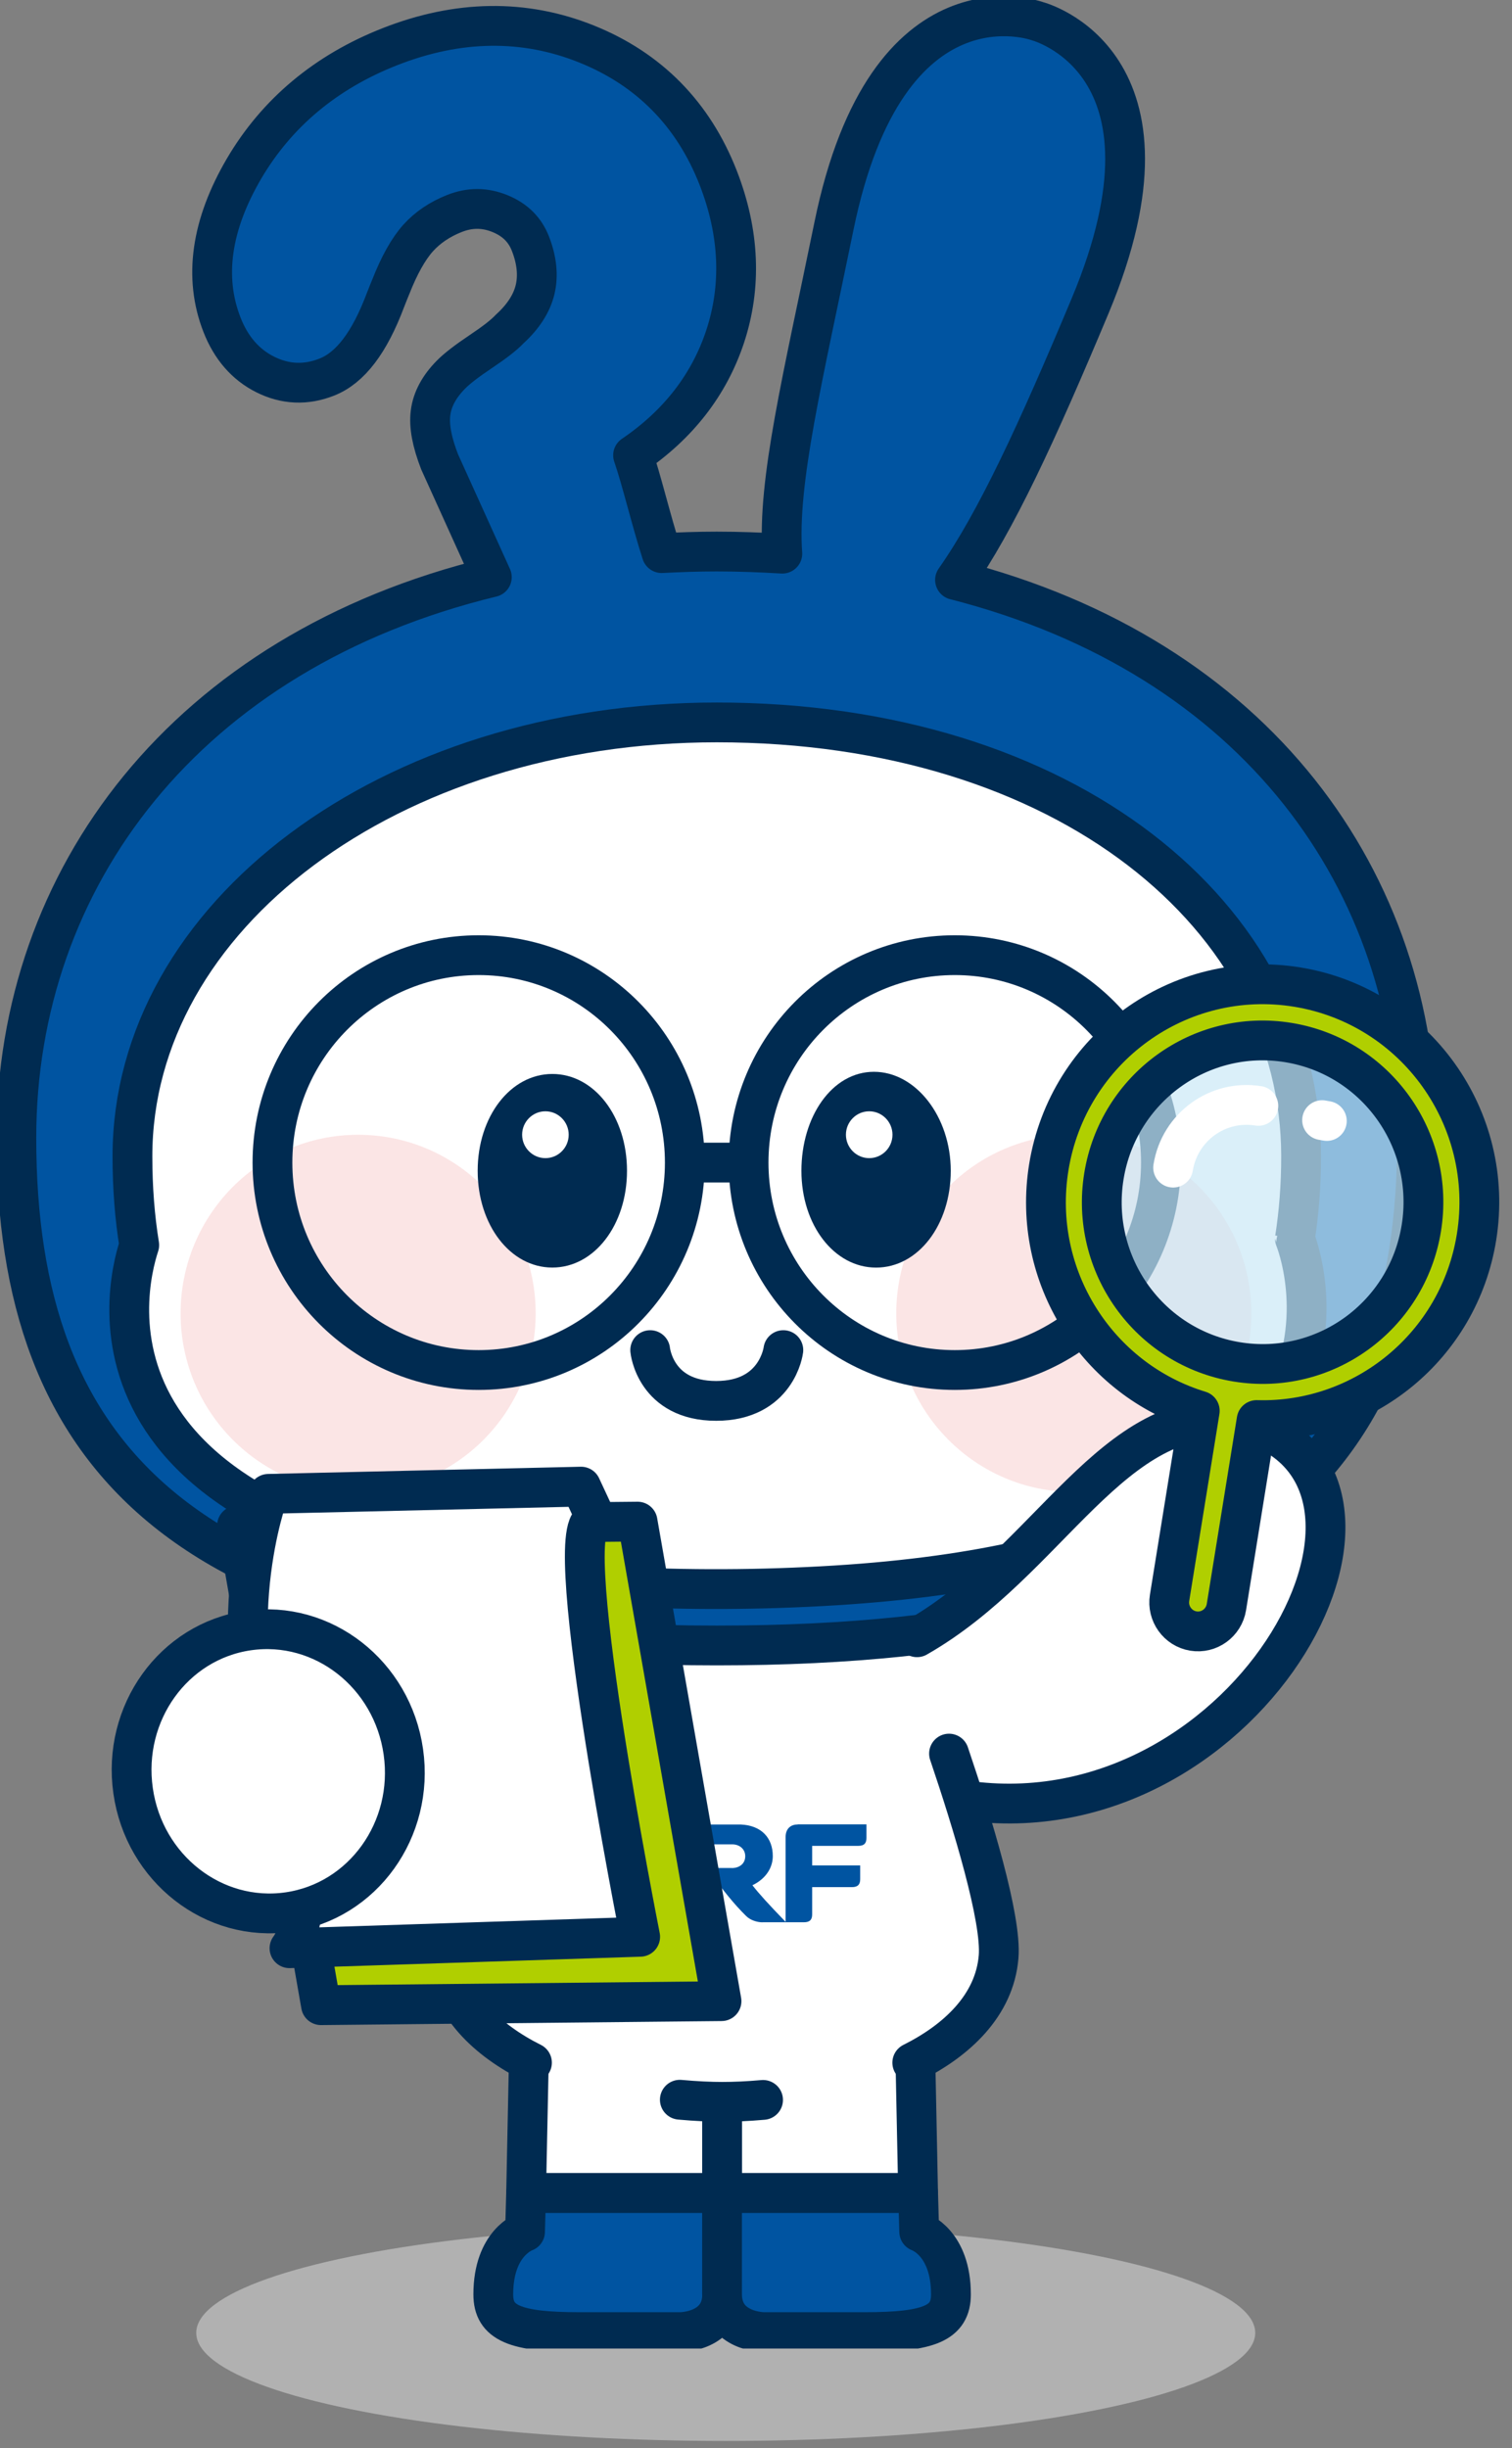
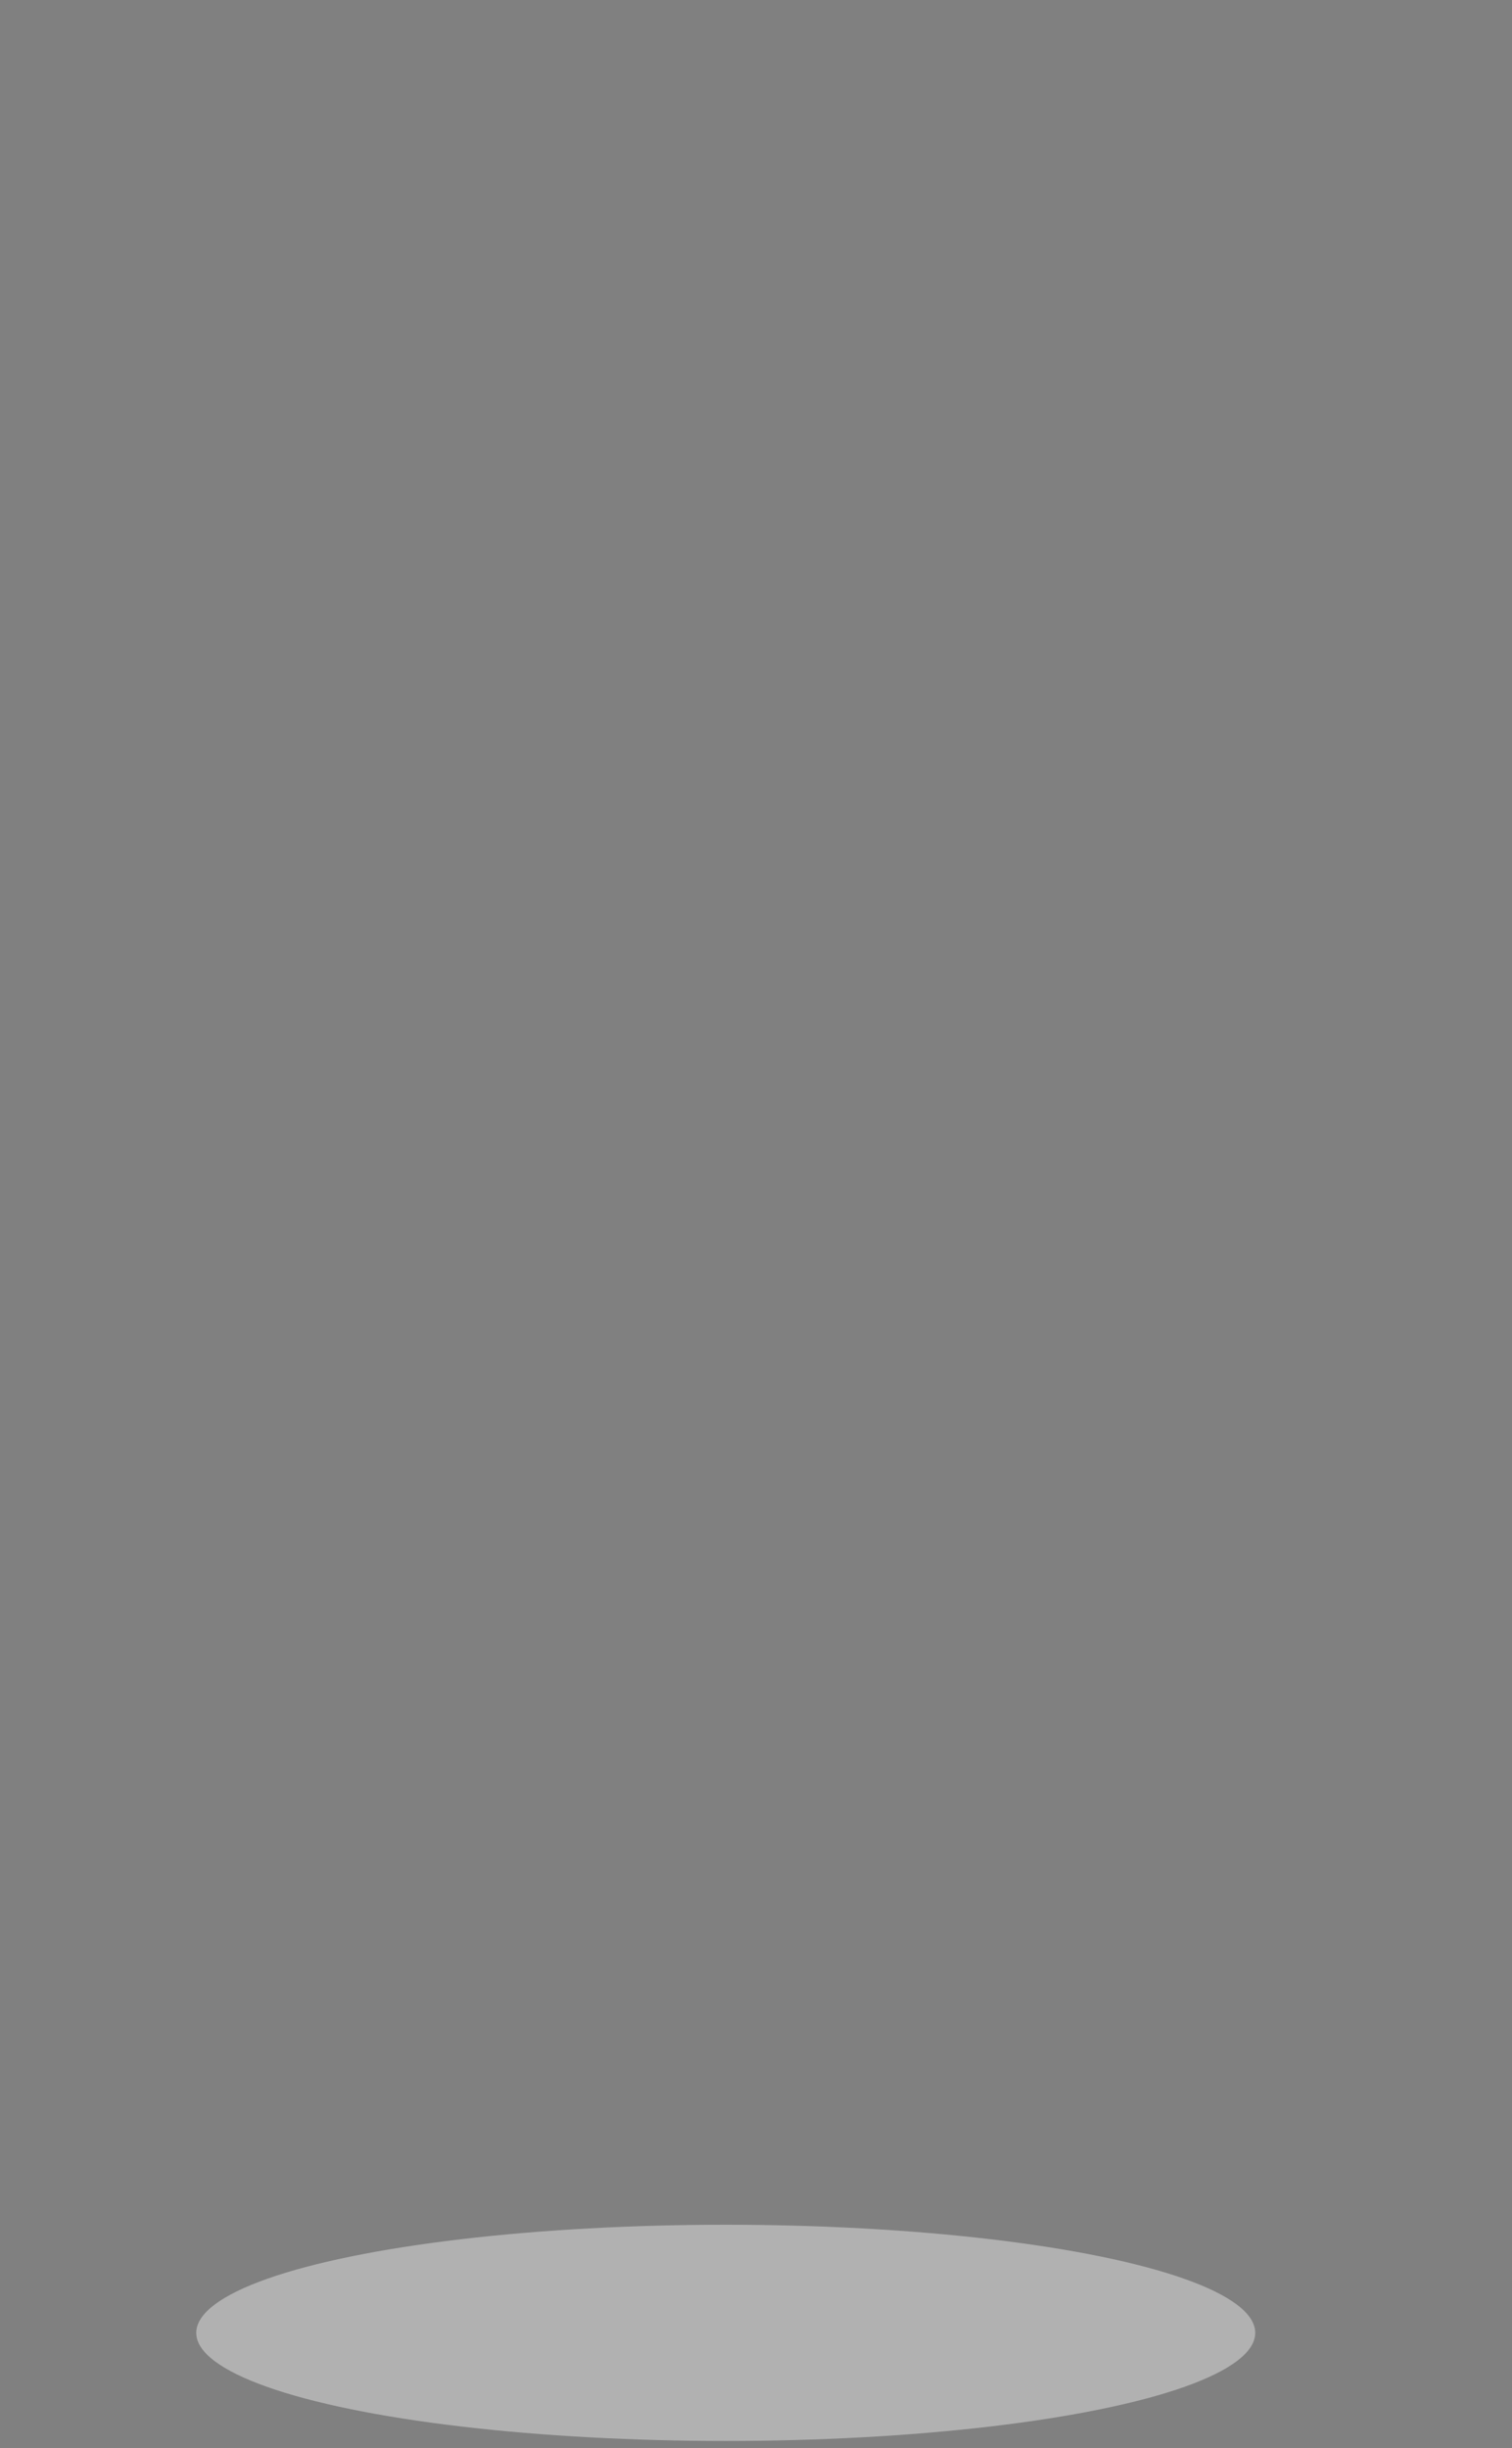
<svg xmlns="http://www.w3.org/2000/svg" width="76" height="123" viewBox="0 0 76 123" fill="none">
  <rect x="0" y="0" width="76" height="123" fill="#808080" stroke="none" />
  <ellipse opacity="0.56" cx="36.479" cy="117.213" rx="26.615" ry="5.432" fill="#D9D9D9" />
  <g clip-path="url(#clip0_150_27532)">
    <path d="M36.297 103.314L26.61 102.109L26.445 110.187H36.297V103.314Z" fill="white" />
    <path d="M36.297 103.314L26.61 102.109L26.445 110.187H36.297V103.314Z" stroke="#002B51" stroke-width="2" stroke-linecap="round" stroke-linejoin="round" />
    <path d="M45.984 102.109L36.297 103.314V110.187H46.148L45.984 102.109Z" fill="white" />
    <path d="M45.984 102.109L36.297 103.314V110.187H46.148L45.984 102.109Z" stroke="#002B51" stroke-width="2" stroke-linecap="round" stroke-linejoin="round" />
    <path d="M25.956 80.828C25.956 80.828 22.135 95.167 22.4 98.32C22.898 104.283 32.402 105.602 36.297 105.602C40.192 105.602 49.696 104.283 50.194 98.32C50.459 95.171 46.299 81.403 46.299 81.403" fill="white" />
    <path d="M26.739 103.638C24.513 102.525 22.607 100.769 22.401 98.323C22.245 96.452 23.397 91.29 24.563 87.828" stroke="#002B51" stroke-width="2" stroke-linecap="round" stroke-linejoin="round" />
    <path d="M38.355 105.509C37.578 105.578 36.878 105.606 36.302 105.606C35.726 105.606 34.976 105.574 34.172 105.5" stroke="#002B51" stroke-width="2" stroke-linecap="round" stroke-linejoin="round" />
    <path d="M26.445 110.188L26.39 112.132C26.39 112.132 24.795 112.665 24.795 115.281C24.795 116.715 25.869 117.175 29.11 117.175H34.203C34.203 117.175 36.301 117.175 36.301 115.267V110.188H26.45H26.445Z" fill="#0054A1" />
    <path d="M26.445 110.188L26.39 112.132C26.39 112.132 24.795 112.665 24.795 115.281C24.795 116.715 25.869 117.175 29.11 117.175H34.203C34.203 117.175 36.301 117.175 36.301 115.267V110.188H26.45H26.445Z" stroke="#002B51" stroke-width="2" stroke-linecap="round" stroke-linejoin="round" />
-     <path d="M46.149 110.188L46.204 112.132C46.204 112.132 47.799 112.665 47.799 115.281C47.799 116.715 46.725 117.175 43.484 117.175H38.391C38.391 117.175 36.293 117.175 36.293 115.267V110.188H46.144H46.149Z" fill="#0054A1" />
    <path d="M46.149 110.188L46.204 112.132C46.204 112.132 47.799 112.665 47.799 115.281C47.799 116.715 46.725 117.175 43.484 117.175H38.391C38.391 117.175 36.293 117.175 36.293 115.267V110.188H46.144H46.149Z" stroke="#002B51" stroke-width="2" stroke-linecap="round" stroke-linejoin="round" />
    <path d="M40.101 91.669C39.79 91.669 39.488 91.834 39.488 92.308V96.583H40.412C40.704 96.583 40.823 96.454 40.823 96.188V94.818H42.825C43.118 94.818 43.237 94.684 43.237 94.422V93.728H40.823V92.744H43.141C43.433 92.744 43.552 92.616 43.552 92.349V91.664H40.101V91.669Z" fill="#0054A1" />
-     <path d="M33.618 95.939V91.664H32.704C32.411 91.664 32.293 91.793 32.293 92.059V94.399L30.254 91.669H29.659C29.349 91.669 29.047 91.834 29.047 92.308V96.583H29.961C30.254 96.583 30.373 96.454 30.373 96.188V93.848L32.457 96.583H33.006C33.317 96.583 33.618 96.418 33.618 95.944" fill="#0054A1" />
    <path d="M38.327 96.582H39.507C38.633 95.681 38.158 95.156 37.82 94.724C38.533 94.38 38.844 93.805 38.844 93.258C38.844 92.352 38.282 91.718 37.235 91.672C37.184 91.672 35.287 91.672 34.4 91.672V96.586H35.315C35.607 96.586 35.726 96.457 35.726 96.191V94.127C36.33 94.954 36.887 95.667 37.514 96.278C37.715 96.476 38.048 96.586 38.332 96.586M36.778 93.856H35.726V92.669C35.955 92.669 36.663 92.669 36.809 92.669C37.175 92.669 37.459 92.909 37.459 93.263C37.459 93.662 37.139 93.86 36.782 93.86" fill="#0054A1" />
    <path d="M48.004 29.138C50.07 26.195 52.123 21.745 54.792 15.374C59.944 3.081 52.15 1.067 52.15 1.067C52.15 1.067 44.594 -1.709 41.919 11.356C40.351 19.015 39.062 24.219 39.323 27.818C38.248 27.754 37.151 27.712 36.027 27.712C35.085 27.712 34.166 27.745 33.257 27.791C32.726 26.145 32.242 24.085 31.821 22.876C34.084 21.341 35.634 19.346 36.438 16.941C37.288 14.39 37.174 11.701 36.105 8.947C34.856 5.743 32.63 3.476 29.485 2.212C26.354 0.952 23.021 0.998 19.588 2.35C16.374 3.614 13.915 5.674 12.274 8.46C10.61 11.296 10.23 13.939 11.158 16.316C11.611 17.479 12.342 18.32 13.325 18.812C14.331 19.318 15.378 19.364 16.429 18.946C17.608 18.481 18.573 17.213 19.378 15.07C19.492 14.781 19.574 14.569 19.638 14.422C20.063 13.337 20.525 12.51 21.014 11.963C21.49 11.434 22.107 11.016 22.843 10.726C23.625 10.418 24.374 10.423 25.138 10.735C25.887 11.043 26.39 11.54 26.665 12.252C26.985 13.075 27.062 13.848 26.898 14.542C26.733 15.24 26.303 15.907 25.627 16.523C25.618 16.532 25.609 16.541 25.599 16.551C25.325 16.84 24.85 17.208 24.196 17.645C23.46 18.137 22.962 18.523 22.674 18.817C22.075 19.419 21.723 20.072 21.641 20.748C21.558 21.401 21.709 22.205 22.098 23.207L24.722 29C9.33 32.733 0.822 44.152 0.822 57.176C0.822 73.105 9.078 82.676 36.027 82.676C62.975 82.676 71.231 73.105 71.231 57.176C71.231 44.304 63.149 33.004 48.008 29.138" fill="#0054A1" />
    <path d="M65.088 62.234C65.29 60.942 65.399 59.568 65.399 58.101C65.399 46.057 53.573 36.297 36.028 36.297C19.548 36.297 6.657 46.061 6.657 58.101C6.657 59.692 6.775 61.177 6.999 62.56C6.254 64.818 3.095 77.993 30.103 79.662C33.834 79.892 37.559 79.901 41.276 79.699C71.603 78.071 65.088 62.23 65.088 62.234Z" fill="white" />
    <g opacity="0.3">
      <path d="M26.925 65.989C26.925 70.945 22.93 74.963 18.002 74.963C13.074 74.963 9.078 70.945 9.078 65.989C9.078 61.033 13.074 57.016 18.002 57.016C22.93 57.016 26.925 61.033 26.925 65.989Z" fill="#F3A7A9" />
    </g>
    <g opacity="0.3">
      <path d="M45.051 65.989C45.051 70.945 49.046 74.963 53.974 74.963C58.902 74.963 62.898 70.945 62.898 65.989C62.898 61.033 58.902 57.016 53.974 57.016C49.046 57.016 45.051 61.033 45.051 65.989Z" fill="#F3A7A9" />
    </g>
    <path d="M65.088 62.234C65.29 60.942 65.399 59.568 65.399 58.101C65.399 46.057 53.573 36.297 36.028 36.297C19.548 36.297 6.657 46.061 6.657 58.101C6.657 59.692 6.775 61.177 6.999 62.56C6.254 64.818 3.095 77.993 30.103 79.662C33.834 79.892 37.559 79.901 41.276 79.699C71.603 78.071 65.088 62.23 65.088 62.234Z" stroke="#002B51" stroke-width="2" stroke-linecap="round" stroke-linejoin="round" />
    <path d="M34.422 58.414C34.422 64.17 29.782 68.836 24.059 68.836C18.335 68.836 13.695 64.17 13.695 58.414C13.695 52.658 18.335 47.992 24.059 47.992C29.782 47.992 34.422 52.658 34.422 58.414Z" stroke="#002B51" stroke-width="2" stroke-linecap="round" stroke-linejoin="round" />
    <path d="M37.627 58.414C37.627 64.17 42.267 68.836 47.99 68.836C53.714 68.836 58.354 64.17 58.354 58.414C58.354 52.658 53.714 47.992 47.99 47.992C42.267 47.992 37.627 52.658 37.627 58.414Z" stroke="#002B51" stroke-width="2" stroke-linecap="round" stroke-linejoin="round" />
    <path d="M32.682 67.836C32.682 67.836 32.928 70.387 35.996 70.387C39.063 70.387 39.374 67.836 39.374 67.836" stroke="#002B51" stroke-width="2" stroke-linecap="round" stroke-linejoin="round" />
    <path d="M34.629 58.414H37.235" stroke="#002B51" stroke-width="2" stroke-linecap="round" stroke-linejoin="round" />
    <path d="M27.763 53.961C25.66 53.961 24.01 56.099 24.01 58.825C24.01 61.551 25.655 63.688 27.763 63.688C29.87 63.688 31.516 61.551 31.516 58.825C31.516 56.099 29.87 53.961 27.763 53.961Z" fill="#002B51" />
    <path d="M28.585 57.013C28.585 57.666 28.059 58.19 27.414 58.19C26.77 58.19 26.244 57.661 26.244 57.013C26.244 56.365 26.77 55.836 27.414 55.836C28.059 55.836 28.585 56.365 28.585 57.013Z" fill="white" />
    <path d="M43.927 53.852C41.824 53.852 40.283 56.1 40.283 58.826C40.283 61.552 41.929 63.69 44.036 63.69C46.144 63.69 47.789 61.552 47.789 58.826C47.789 56.1 46.029 53.852 43.927 53.852Z" fill="#002B51" />
    <path d="M44.86 57.013C44.86 57.666 44.334 58.19 43.69 58.19C43.045 58.19 42.52 57.661 42.52 57.013C42.52 56.365 43.045 55.836 43.69 55.836C44.334 55.836 44.86 56.365 44.86 57.013Z" fill="white" />
-     <path d="M48.004 29.138C50.07 26.195 52.123 21.745 54.792 15.374C59.944 3.081 52.15 1.067 52.15 1.067C52.15 1.067 44.594 -1.709 41.919 11.356C40.351 19.015 39.062 24.219 39.323 27.818C38.248 27.754 37.151 27.712 36.027 27.712C35.085 27.712 34.166 27.745 33.257 27.791C32.726 26.145 32.242 24.085 31.821 22.876C34.084 21.341 35.634 19.346 36.438 16.941C37.288 14.39 37.174 11.701 36.105 8.947C34.856 5.743 32.63 3.476 29.485 2.212C26.354 0.952 23.021 0.998 19.588 2.35C16.374 3.614 13.915 5.674 12.274 8.46C10.61 11.296 10.23 13.939 11.158 16.316C11.611 17.479 12.342 18.32 13.325 18.812C14.331 19.318 15.378 19.364 16.429 18.946C17.609 18.481 18.573 17.213 19.378 15.07C19.492 14.781 19.574 14.569 19.638 14.422C20.063 13.337 20.525 12.51 21.014 11.963C21.49 11.434 22.107 11.016 22.843 10.726C23.625 10.418 24.374 10.423 25.138 10.735C25.887 11.043 26.39 11.54 26.665 12.252C26.985 13.075 27.062 13.848 26.898 14.542C26.733 15.24 26.303 15.907 25.627 16.523C25.618 16.532 25.609 16.541 25.599 16.551C25.325 16.84 24.85 17.208 24.196 17.645C23.46 18.137 22.962 18.523 22.674 18.817C22.075 19.419 21.723 20.072 21.641 20.748C21.558 21.401 21.709 22.205 22.098 23.207L24.722 29C9.33 32.733 0.822 44.152 0.822 57.176C0.822 73.105 9.078 82.676 36.027 82.676C62.975 82.676 71.231 73.105 71.231 57.176C71.231 44.304 63.149 33.004 48.008 29.138H48.004Z" stroke="#002B51" stroke-width="2" stroke-linecap="round" stroke-linejoin="round" />
    <path d="M36.266 100.547L16.134 100.749L11.914 76.651L32.047 76.453L36.266 100.547Z" fill="#B0CF00" stroke="#002B51" stroke-width="2" stroke-linecap="round" stroke-linejoin="round" />
    <path d="M30.025 76.451L29.207 74.695L13.491 75.058C13.491 75.058 10.908 81.986 13.893 89.25C16.485 95.557 14.551 97.888 14.551 97.888L32.178 97.313C32.178 97.313 27.799 75.265 30.025 76.456V76.451Z" fill="white" stroke="#002B51" stroke-width="2" stroke-linecap="round" stroke-linejoin="round" />
    <path d="M14.491 96.07C18.242 95.529 20.831 91.925 20.274 88.019C19.718 84.114 16.225 81.386 12.474 81.927C8.723 82.468 6.133 86.072 6.69 89.978C7.247 93.883 10.739 96.611 14.491 96.07Z" fill="white" stroke="#002B51" stroke-width="2" stroke-linecap="round" stroke-linejoin="round" />
    <path d="M46.094 82.263C52.75 78.465 55.95 70.521 62.263 71.367C72.668 73.909 62.976 92.261 48.814 90.501" fill="white" />
    <path d="M46.094 82.263C52.75 78.465 55.95 70.521 62.263 71.367C72.668 73.909 62.976 92.261 48.814 90.501" stroke="#002B51" stroke-width="2" stroke-linecap="round" stroke-linejoin="round" />
    <g opacity="0.7">
      <path d="M72.513 62.056C71.703 67.072 66.999 70.478 62.012 69.66C57.025 68.841 53.637 64.116 54.451 59.1C55.26 54.085 59.964 50.678 64.951 51.496C69.939 52.31 73.326 57.041 72.513 62.056Z" fill="#CBE8F6" />
    </g>
    <path d="M65.215 49.597C59.282 48.627 53.686 52.677 52.717 58.648C51.83 64.133 55.158 69.319 60.306 70.886L58.788 80.283C58.66 81.073 59.199 81.823 59.986 81.951C60.772 82.08 61.517 81.538 61.645 80.747L63.163 71.35C68.539 71.507 73.33 67.645 74.216 62.165C75.181 56.194 71.154 50.571 65.215 49.597ZM62.166 68.427C57.759 67.705 54.77 63.531 55.487 59.099C56.205 54.667 60.356 51.661 64.763 52.383C69.17 53.104 72.159 57.279 71.442 61.71C70.724 66.142 66.573 69.148 62.166 68.427Z" fill="#B0CF00" />
    <path d="M65.215 49.597C59.282 48.627 53.686 52.677 52.717 58.648C51.83 64.133 55.158 69.319 60.306 70.886L58.788 80.283C58.66 81.073 59.199 81.823 59.986 81.951C60.772 82.08 61.517 81.538 61.645 80.747L63.163 71.35C68.539 71.507 73.33 67.645 74.216 62.165C75.181 56.194 71.154 50.571 65.215 49.597ZM62.166 68.427C57.759 67.705 54.77 63.531 55.487 59.099C56.205 54.667 60.356 51.661 64.763 52.383C69.17 53.104 72.159 57.279 71.442 61.71C70.724 66.142 66.573 69.148 62.166 68.427Z" stroke="#002B51" stroke-width="2" stroke-linecap="round" stroke-linejoin="round" />
    <path d="M58.967 58.667C59.296 56.622 61.216 55.233 63.25 55.564" stroke="white" stroke-width="2" stroke-linecap="round" stroke-linejoin="round" />
    <path d="M66.455 56.281L66.693 56.323" stroke="white" stroke-width="2" stroke-linecap="round" stroke-linejoin="round" />
    <path d="M47.702 88.109C48.882 91.594 50.354 96.407 50.194 98.324C49.988 100.77 48.082 102.526 45.855 103.639" stroke="#002B51" stroke-width="2" stroke-linecap="round" stroke-linejoin="round" />
  </g>
  <defs>
    <clipPath id="clip0_150_27532">
-       <rect width="76" height="118" fill="white" />
-     </clipPath>
+       </clipPath>
  </defs>
</svg>